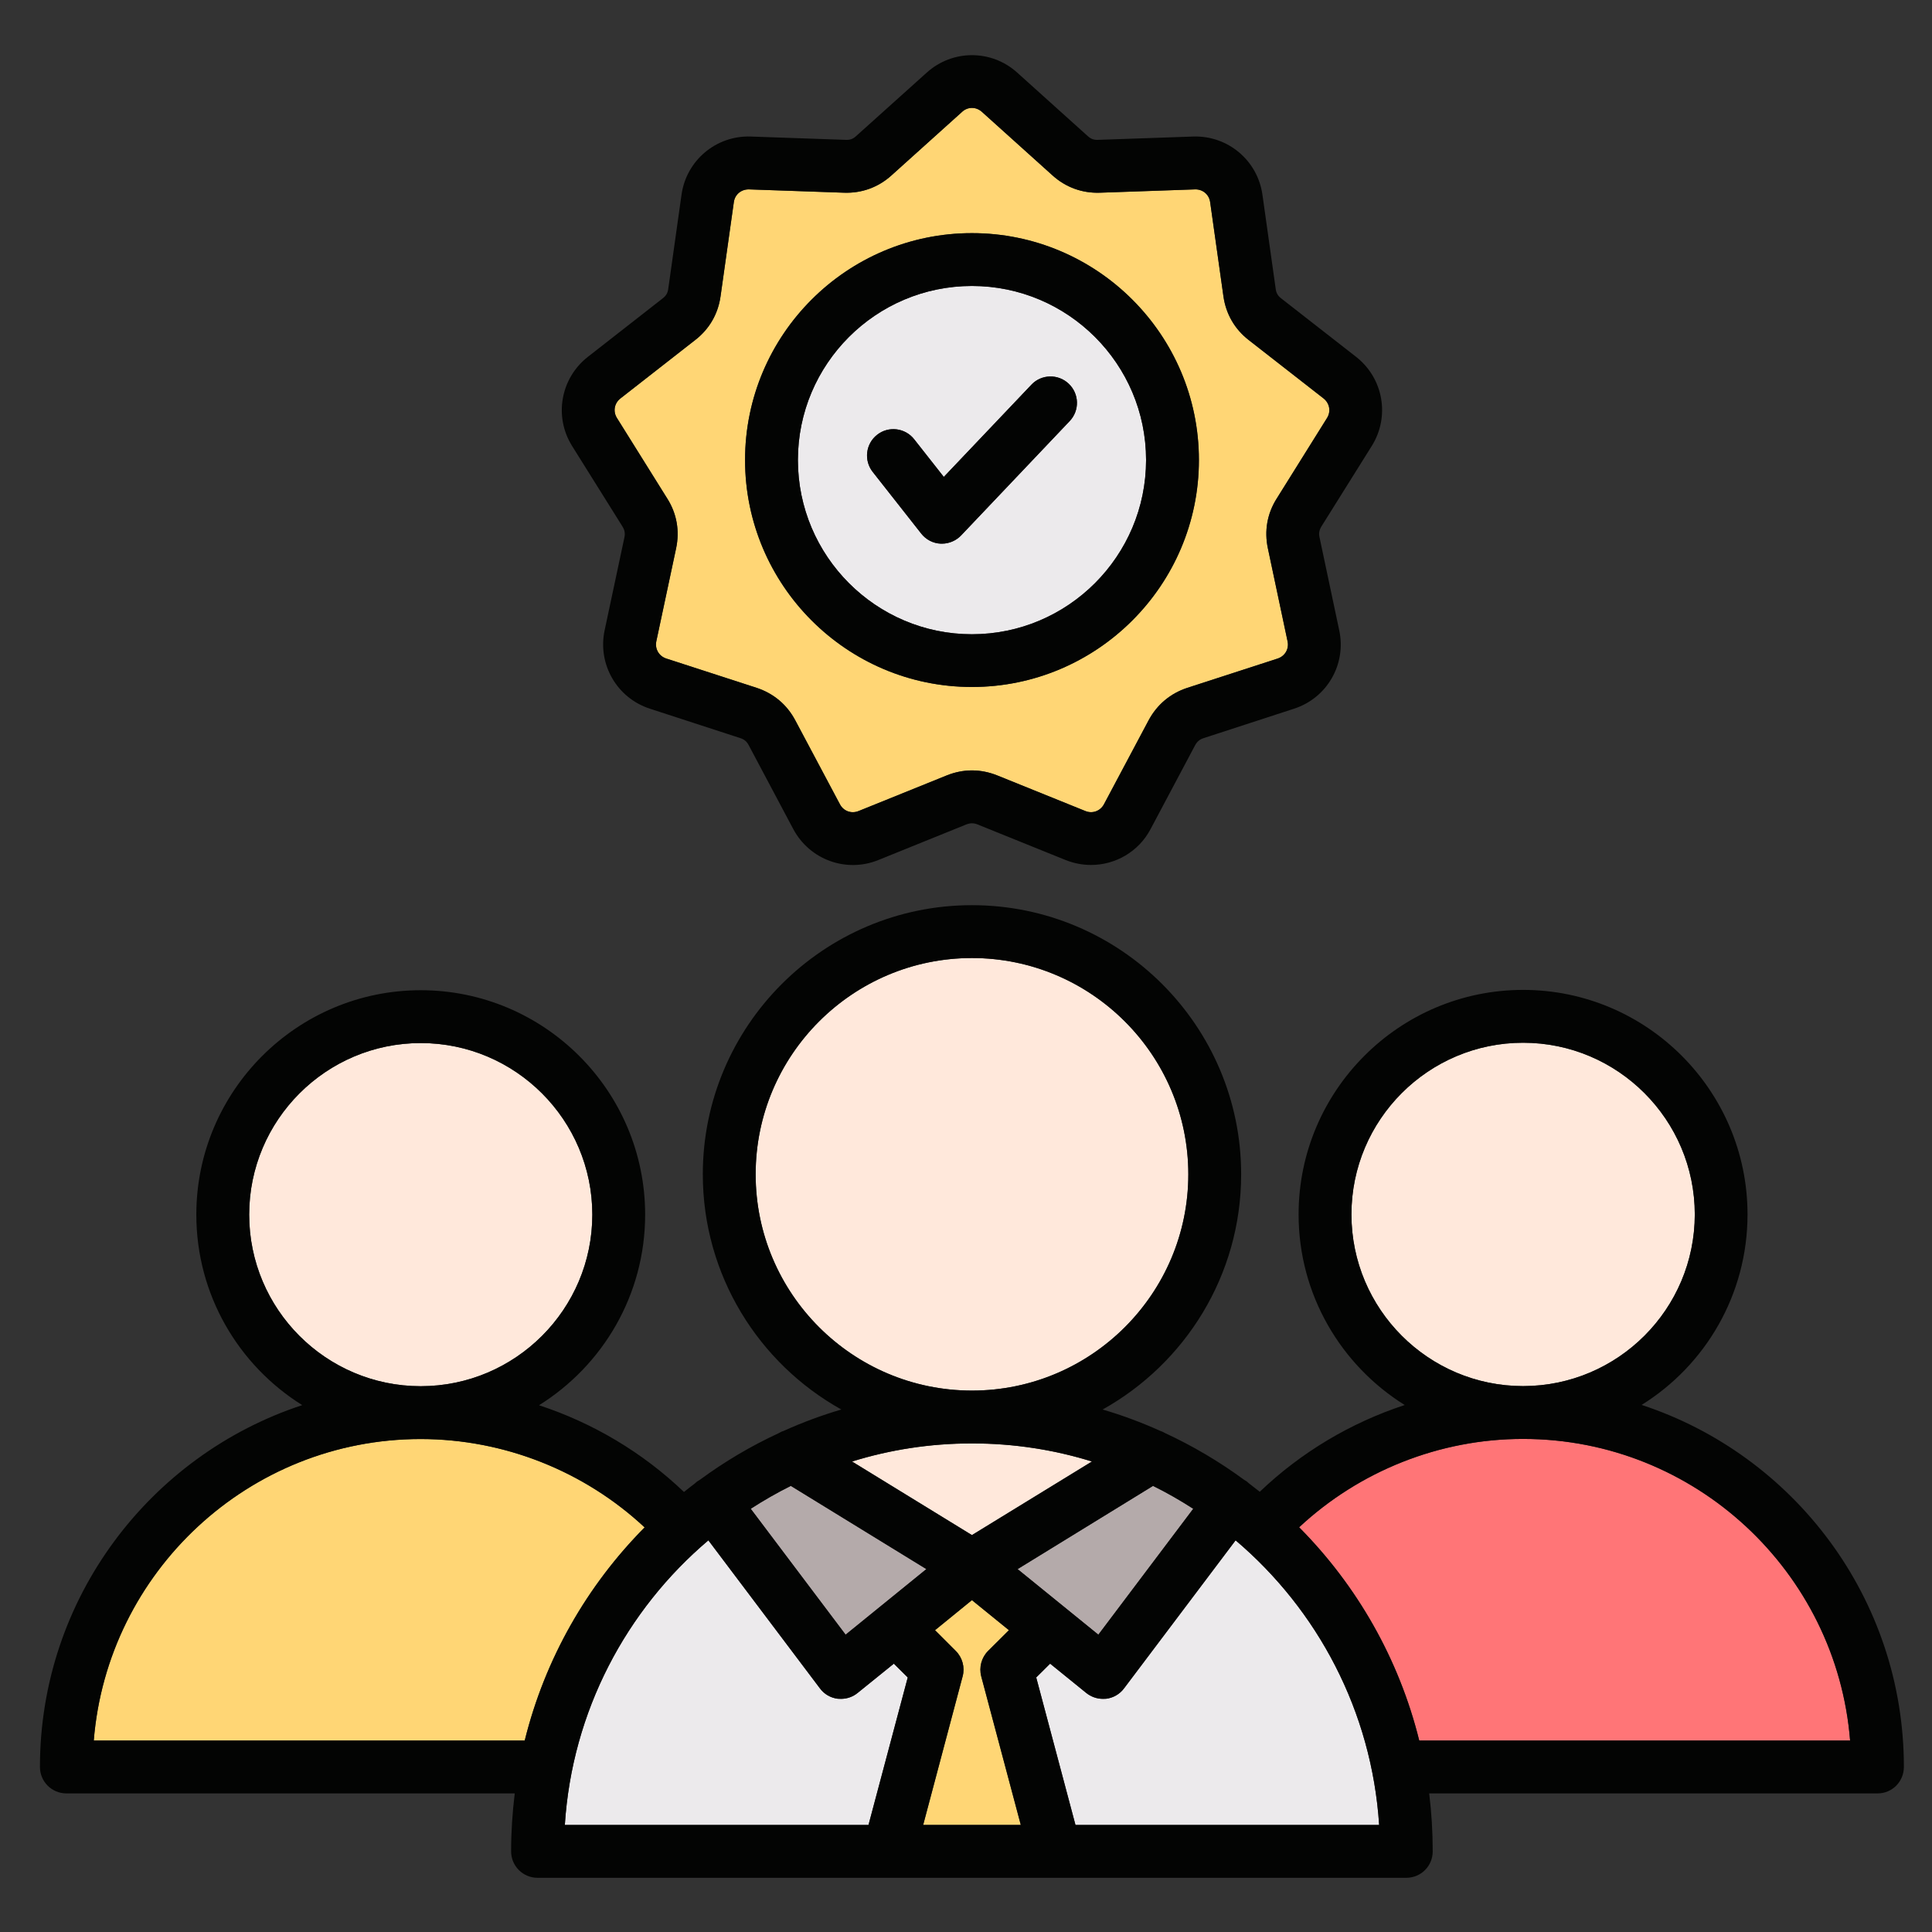
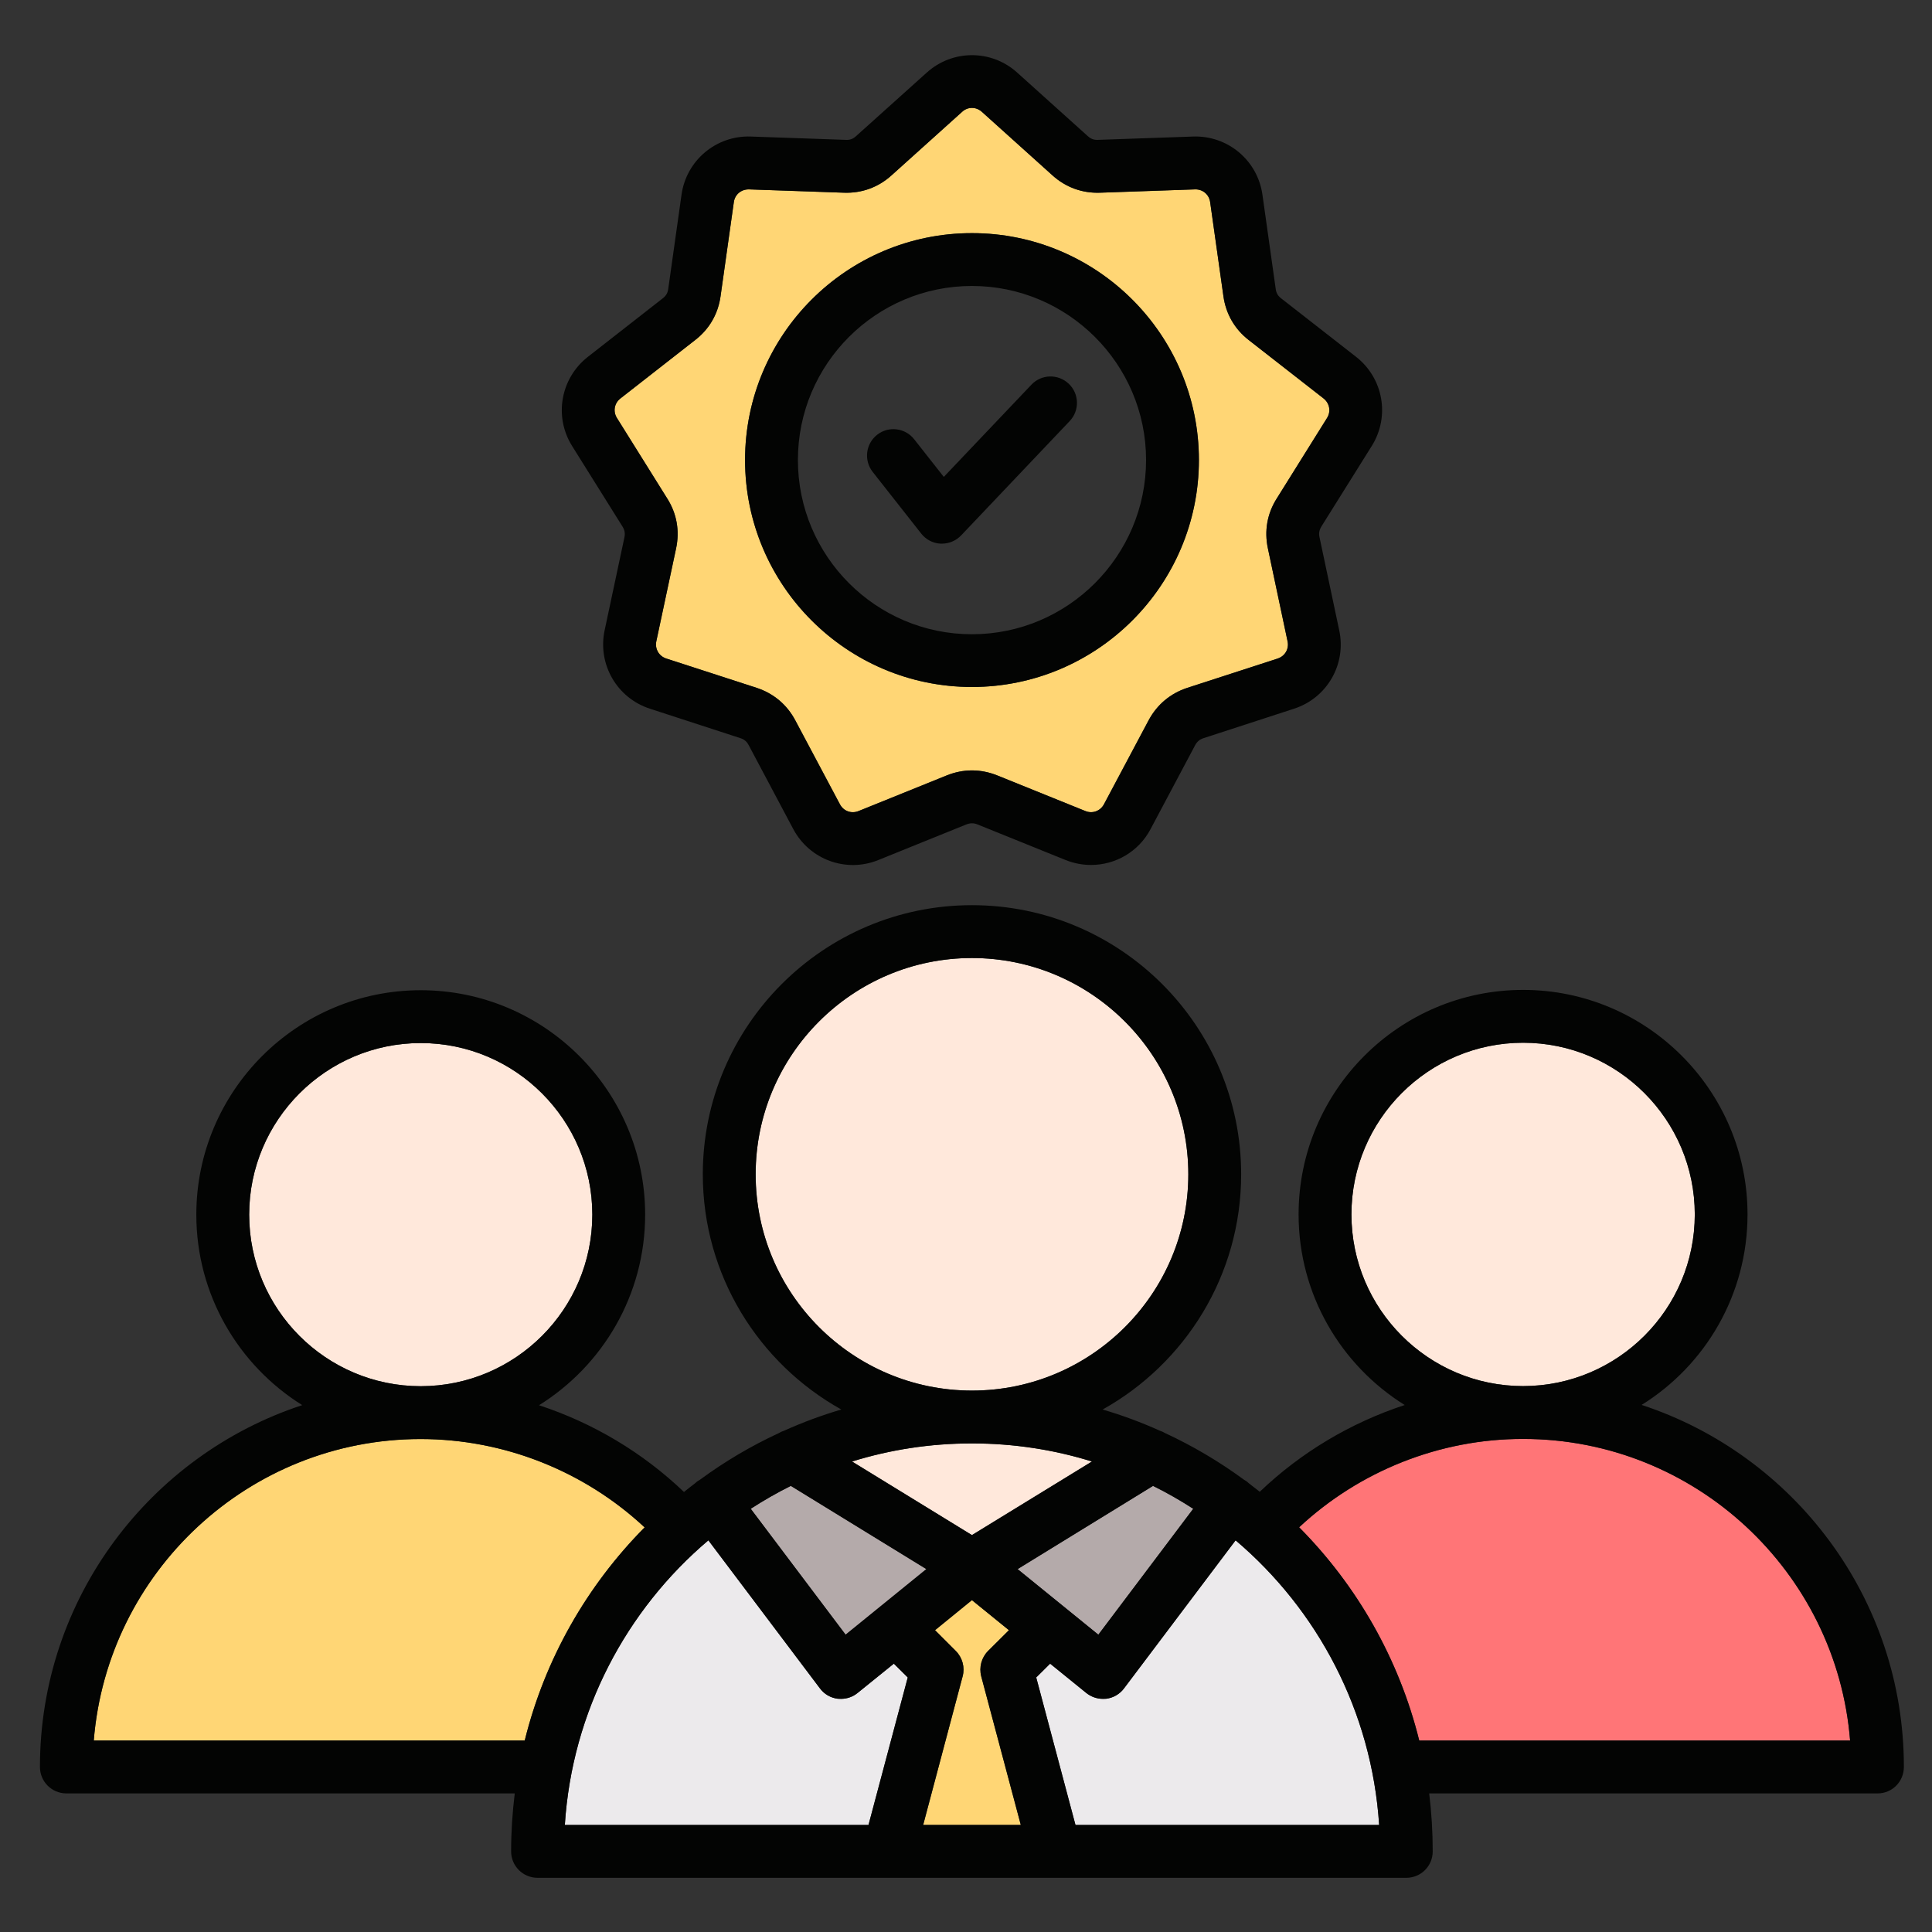
<svg xmlns="http://www.w3.org/2000/svg" id="Layer_1" viewBox="0 0 512 512" data-name="Layer 1">
  <rect x="0" y="0" width="512" height="512" fill="#333333" stroke="none" />
-   <path d="m283.481 111.587-28.772 30.302c-1.332 1.389-3.175 2.183-5.074 2.183h-.34c-2.041-.085-3.912-1.077-5.159-2.665l-12.869-16.356c-2.381-3.033-1.871-7.455 1.19-9.836 3.005-2.381 7.427-1.843 9.808 1.191l7.852 9.978 23.216-24.435c2.636-2.806 7.086-2.92 9.893-.255s2.92 7.087.255 9.893zm-25.909-35.802c-25.427 0-46.12 20.693-46.12 46.12s20.693 46.177 46.12 46.177 46.148-20.721 46.148-46.177-20.693-46.12-46.148-46.12z" fill="#eceaec" />
  <path d="m257.573 182.057c-33.166 0-60.123-26.958-60.123-60.151s26.958-60.123 60.123-60.123 60.151 26.986 60.151 60.123-26.985 60.151-60.151 60.151zm93.203-76.45-19.871-15.506c-3.713-2.891-6.038-6.917-6.689-11.622l-3.515-24.917c-.283-2.041-1.984-3.43-3.997-3.373l-25.172.879c-4.734.17-9.099-1.417-12.614-4.592l-18.708-16.838c-1.531-1.389-3.742-1.389-5.244 0l-18.708 16.838c-3.515 3.175-7.88 4.762-12.614 4.592l-25.172-.879c-2.041-.028-3.713 1.332-3.997 3.373l-3.515 24.917c-.652 4.706-2.977 8.731-6.718 11.622l-19.842 15.506c-1.616 1.276-1.984 3.43-.907 5.159l13.351 21.373c2.523 3.997 3.317 8.561 2.325 13.209l-5.244 24.633c-.397 1.984.68 3.884 2.636 4.535l23.953 7.767c4.479 1.474 8.05 4.45 10.261 8.646l11.821 22.224c.964 1.814 3.033 2.551 4.932 1.786l23.357-9.439c2.183-.879 4.451-1.332 6.69-1.332 2.268 0 4.535.454 6.718 1.332l23.357 9.439c1.871.765 3.94 0 4.904-1.786l11.82-22.224c2.24-4.195 5.783-7.172 10.29-8.646l23.953-7.767c1.928-.652 3.033-2.551 2.608-4.535l-5.216-24.633c-.992-4.649-.198-9.213 2.324-13.209l13.352-21.373c1.077-1.729.68-3.883-.907-5.159z" fill="#ffd675" />
  <path d="m403.67 381.332h-.085c-22.025 0-43.285 8.476-59.301 23.414 15.279 15.392 26.447 34.809 31.833 56.523h114.179c-3.571-44.674-41.074-79.909-86.626-79.937z" fill="#ff7577" />
  <path d="m327.447 408.205-29.565 39.231c-1.134 1.531-2.863 2.523-4.734 2.75-.283.028-.567.028-.851.028-1.587 0-3.146-.539-4.422-1.559l-9.581-7.767-3.685 3.657 10.403 39.09h80.476c-1.956-30.161-16.328-57.005-38.041-75.43z" fill="#eceaec" />
  <path d="m261.853 437.515 5.527-5.499-9.808-7.965-9.78 7.965 5.5 5.499c1.757 1.757 2.466 4.337 1.814 6.746l-10.46 39.373h25.88l-10.488-39.373c-.624-2.409.057-4.989 1.814-6.746z" fill="#ffd675" />
  <path d="m245.497 415.83-35.915-22.054c-3.657 1.814-7.2 3.855-10.63 6.066l25.144 33.364z" fill="#b4aaaa" />
  <path d="m257.573 382.523h-.028c-11.055 0-21.713 1.672-31.748 4.791l31.776 19.502 31.805-19.502c-10.035-3.118-20.693-4.791-31.748-4.791z" fill="#ffe8db" />
  <path d="m257.573 368.52h.057c31.578-.028 57.288-25.71 57.288-57.317s-25.738-57.316-57.345-57.316-57.316 25.71-57.316 57.316 25.682 57.288 57.288 57.317z" fill="#ffe8db" />
  <path d="m291.078 433.206 25.144-33.364c-3.43-2.211-6.974-4.252-10.658-6.066l-35.887 22.054z" fill="#b4aaaa" />
  <path d="m403.642 367.329h.028c25.086-.028 45.468-20.438 45.468-45.496s-20.41-45.496-45.496-45.496-45.496 20.409-45.496 45.496 20.381 45.468 45.439 45.496z" fill="#ffe8db" />
  <path d="m111.503 367.357h.028c25.058-.028 45.439-20.409 45.439-45.468s-20.41-45.468-45.468-45.468-45.468 20.409-45.468 45.468 20.353 45.439 45.411 45.468h.057z" fill="#ffe8db" />
  <path d="m111.532 381.36h-.085c-45.553.028-82.999 35.263-86.599 79.909h114.208c5.357-21.685 16.526-41.102 31.776-56.494-16.016-14.939-37.247-23.386-59.301-23.414z" fill="#ffd675" />
  <path d="m227.27 448.655c-1.248 1.02-2.807 1.559-4.394 1.559-.283 0-.567 0-.85-.028-1.899-.227-3.6-1.219-4.734-2.75l-29.565-39.231c-21.742 18.425-36.113 45.269-38.041 75.43h80.476l10.403-39.09-3.685-3.657-9.609 7.767z" fill="#eceaec" />
  <g fill="#030403">
    <path d="m257.573 168.082c-25.427 0-46.12-20.721-46.12-46.177s20.693-46.12 46.12-46.12 46.148 20.693 46.148 46.12-20.693 46.177-46.148 46.177zm0-106.299c-33.166 0-60.123 26.986-60.123 60.123s26.958 60.151 60.123 60.151 60.151-26.958 60.151-60.151-26.985-60.123-60.151-60.123z" />
    <path d="m376.117 461.269c-5.386-21.713-16.554-41.131-31.833-56.523 16.016-14.939 37.275-23.414 59.301-23.414h.085c45.553.028 83.055 35.263 86.626 79.937zm-91.105 22.365-10.403-39.09 3.685-3.657 9.581 7.767c1.276 1.02 2.834 1.559 4.422 1.559.284 0 .567 0 .851-.028 1.871-.227 3.6-1.219 4.734-2.75l29.565-39.231c21.713 18.425 36.085 45.269 38.041 75.43zm-40.366 0 10.46-39.373c.652-2.409-.057-4.989-1.814-6.746l-5.5-5.499 9.78-7.965 9.808 7.965-5.527 5.499c-1.757 1.757-2.438 4.337-1.814 6.746l10.488 39.373h-25.88zm-14.485 0h-80.476c1.928-30.161 16.299-57.005 38.041-75.43l29.565 39.231c1.134 1.531 2.834 2.523 4.734 2.75.283.028.567.028.85.028 1.587 0 3.146-.539 4.394-1.559l9.609-7.767 3.685 3.657-10.403 39.09zm-91.105-22.365h-114.208c3.6-44.646 41.046-79.88 86.599-79.909h.085c22.054.028 43.285 8.476 59.301 23.414-15.25 15.392-26.419 34.809-31.776 56.494zm-73.021-139.379c0-25.058 20.381-45.468 45.468-45.468s45.468 20.409 45.468 45.468-20.381 45.439-45.439 45.468h-.085c-25.058-.028-45.411-20.409-45.411-45.468zm143.546 71.886 35.915 22.054-21.401 17.376-25.144-33.364c3.43-2.211 6.973-4.252 10.63-6.066zm-9.326-82.573c0-31.606 25.71-57.316 57.316-57.316s57.345 25.71 57.345 57.316-25.71 57.288-57.288 57.317h-.085c-31.606-.028-57.288-25.71-57.288-57.317zm57.316 95.613-31.776-19.502c10.035-3.118 20.693-4.791 31.748-4.791h.085c11.055 0 21.713 1.672 31.748 4.791zm47.991-13.04c3.685 1.814 7.228 3.855 10.658 6.066l-25.144 33.364-21.401-17.376zm52.583-71.943c0-25.087 20.409-45.496 45.496-45.496s45.496 20.409 45.496 45.496-20.381 45.468-45.468 45.496h-.085c-25.059-.028-45.439-20.438-45.439-45.496zm76.904 50.485c16.866-10.488 28.063-29.197 28.063-50.485 0-32.797-26.674-59.499-59.471-59.499s-59.5 26.702-59.5 59.499c0 21.288 11.254 39.997 28.12 50.513-14.258 4.677-27.439 12.501-38.41 22.989-.936-.737-1.871-1.446-2.806-2.183-.199-.17-.397-.368-.624-.539-.255-.17-.51-.34-.765-.482-6.52-4.791-13.521-8.929-20.919-12.359-.425-.255-.851-.453-1.304-.595-4.904-2.211-10.006-4.11-15.222-5.641 21.855-12.189 36.709-35.546 36.709-62.334 0-39.316-32.003-71.32-71.348-71.32s-71.32 32.003-71.32 71.32c0 26.759 14.825 50.145 36.708 62.334-5.215 1.531-10.318 3.43-15.222 5.641-.454.142-.907.34-1.304.595-7.427 3.43-14.4 7.569-20.919 12.359-.255.142-.51.312-.766.482-.227.17-.454.368-.624.539-.964.737-1.927 1.474-2.863 2.239-10.97-10.488-24.151-18.312-38.41-22.989 16.866-10.517 28.12-29.225 28.12-50.513 0-32.797-26.702-59.471-59.471-59.471s-59.471 26.674-59.471 59.471c0 21.288 11.225 39.969 28.063 50.485-40.309 13.238-69.506 51.222-69.506 95.896 0 3.855 3.118 7.001 7.002 7.001h118.828c-.624 5.046-.964 10.177-.964 15.364 0 3.884 3.146 7.002 7.001 7.002h230.23c3.884 0 7.002-3.118 7.002-7.002 0-5.187-.312-10.318-.936-15.364h118.856c3.855 0 6.945-3.146 6.945-7.001 0-44.702-29.168-82.715-69.505-95.953z" />
    <path d="m338.331 132.138c-2.522 3.997-3.316 8.561-2.324 13.209l5.216 24.633c.425 1.984-.68 3.884-2.608 4.535l-23.953 7.767c-4.507 1.474-8.05 4.45-10.29 8.646l-11.82 22.224c-.964 1.786-3.033 2.551-4.904 1.786l-23.357-9.439c-2.183-.879-4.451-1.332-6.718-1.332-2.239 0-4.507.454-6.69 1.332l-23.357 9.439c-1.899.765-3.968.028-4.932-1.786l-11.821-22.224c-2.211-4.195-5.782-7.172-10.261-8.646l-23.953-7.767c-1.956-.652-3.033-2.551-2.636-4.535l5.244-24.633c.992-4.649.198-9.213-2.325-13.209l-13.351-21.373c-1.077-1.729-.708-3.883.907-5.159l19.842-15.506c3.742-2.891 6.066-6.917 6.718-11.622l3.515-24.917c.283-2.041 1.956-3.402 3.997-3.373l25.172.879c4.734.17 9.099-1.417 12.614-4.592l18.708-16.838c1.502-1.389 3.713-1.389 5.244 0l18.708 16.838c3.515 3.175 7.88 4.762 12.614 4.592l25.172-.879c2.012-.057 3.713 1.332 3.997 3.373l3.515 24.917c.652 4.706 2.976 8.731 6.689 11.622l19.871 15.506c1.587 1.276 1.984 3.43.907 5.159l-13.352 21.373zm25.2-13.947c4.875-7.795 3.09-17.943-4.139-23.613l-19.871-15.506c-.879-.68-1.304-1.417-1.446-2.523l-3.515-24.945c-1.275-9.099-9.184-15.732-18.368-15.421l-25.172.879c-1.105.057-1.899-.227-2.75-.992l-18.708-16.838c-6.832-6.151-17.122-6.151-23.953 0l-18.737 16.838c-.822.765-1.616 1.049-2.75.992l-25.172-.879c-9.156-.312-17.064 6.321-18.34 15.421l-3.515 24.945c-.142 1.105-.595 1.843-1.474 2.523l-19.842 15.506c-7.229 5.669-9.042 15.817-4.167 23.613l13.351 21.345c.595.964.737 1.814.51 2.891l-5.244 24.633c-1.899 8.986 3.26 17.915 11.991 20.75l23.953 7.795c1.077.34 1.729.907 2.239 1.871l11.82 22.252c4.337 8.107 14.003 11.65 22.536 8.192l23.329-9.439c1.077-.397 1.928-.397 2.948 0l23.357 9.439c2.211.879 4.479 1.304 6.718 1.304 6.463 0 12.614-3.487 15.789-9.496l11.821-22.252c.539-.964 1.19-1.531 2.268-1.871l23.953-7.795c8.731-2.834 13.89-11.764 11.962-20.75l-5.216-24.633c-.255-1.077-.085-1.927.482-2.891l13.351-21.345z" />
    <path d="m273.333 101.95-23.216 24.435-7.852-9.978c-2.381-3.033-6.803-3.572-9.808-1.191-3.061 2.381-3.571 6.803-1.19 9.836l12.869 16.356c1.248 1.587 3.118 2.58 5.159 2.665h.34c1.899 0 3.742-.794 5.074-2.183l28.772-30.302c2.665-2.806 2.551-7.228-.255-9.893s-7.256-2.551-9.893.255z" />
  </g>
</svg>